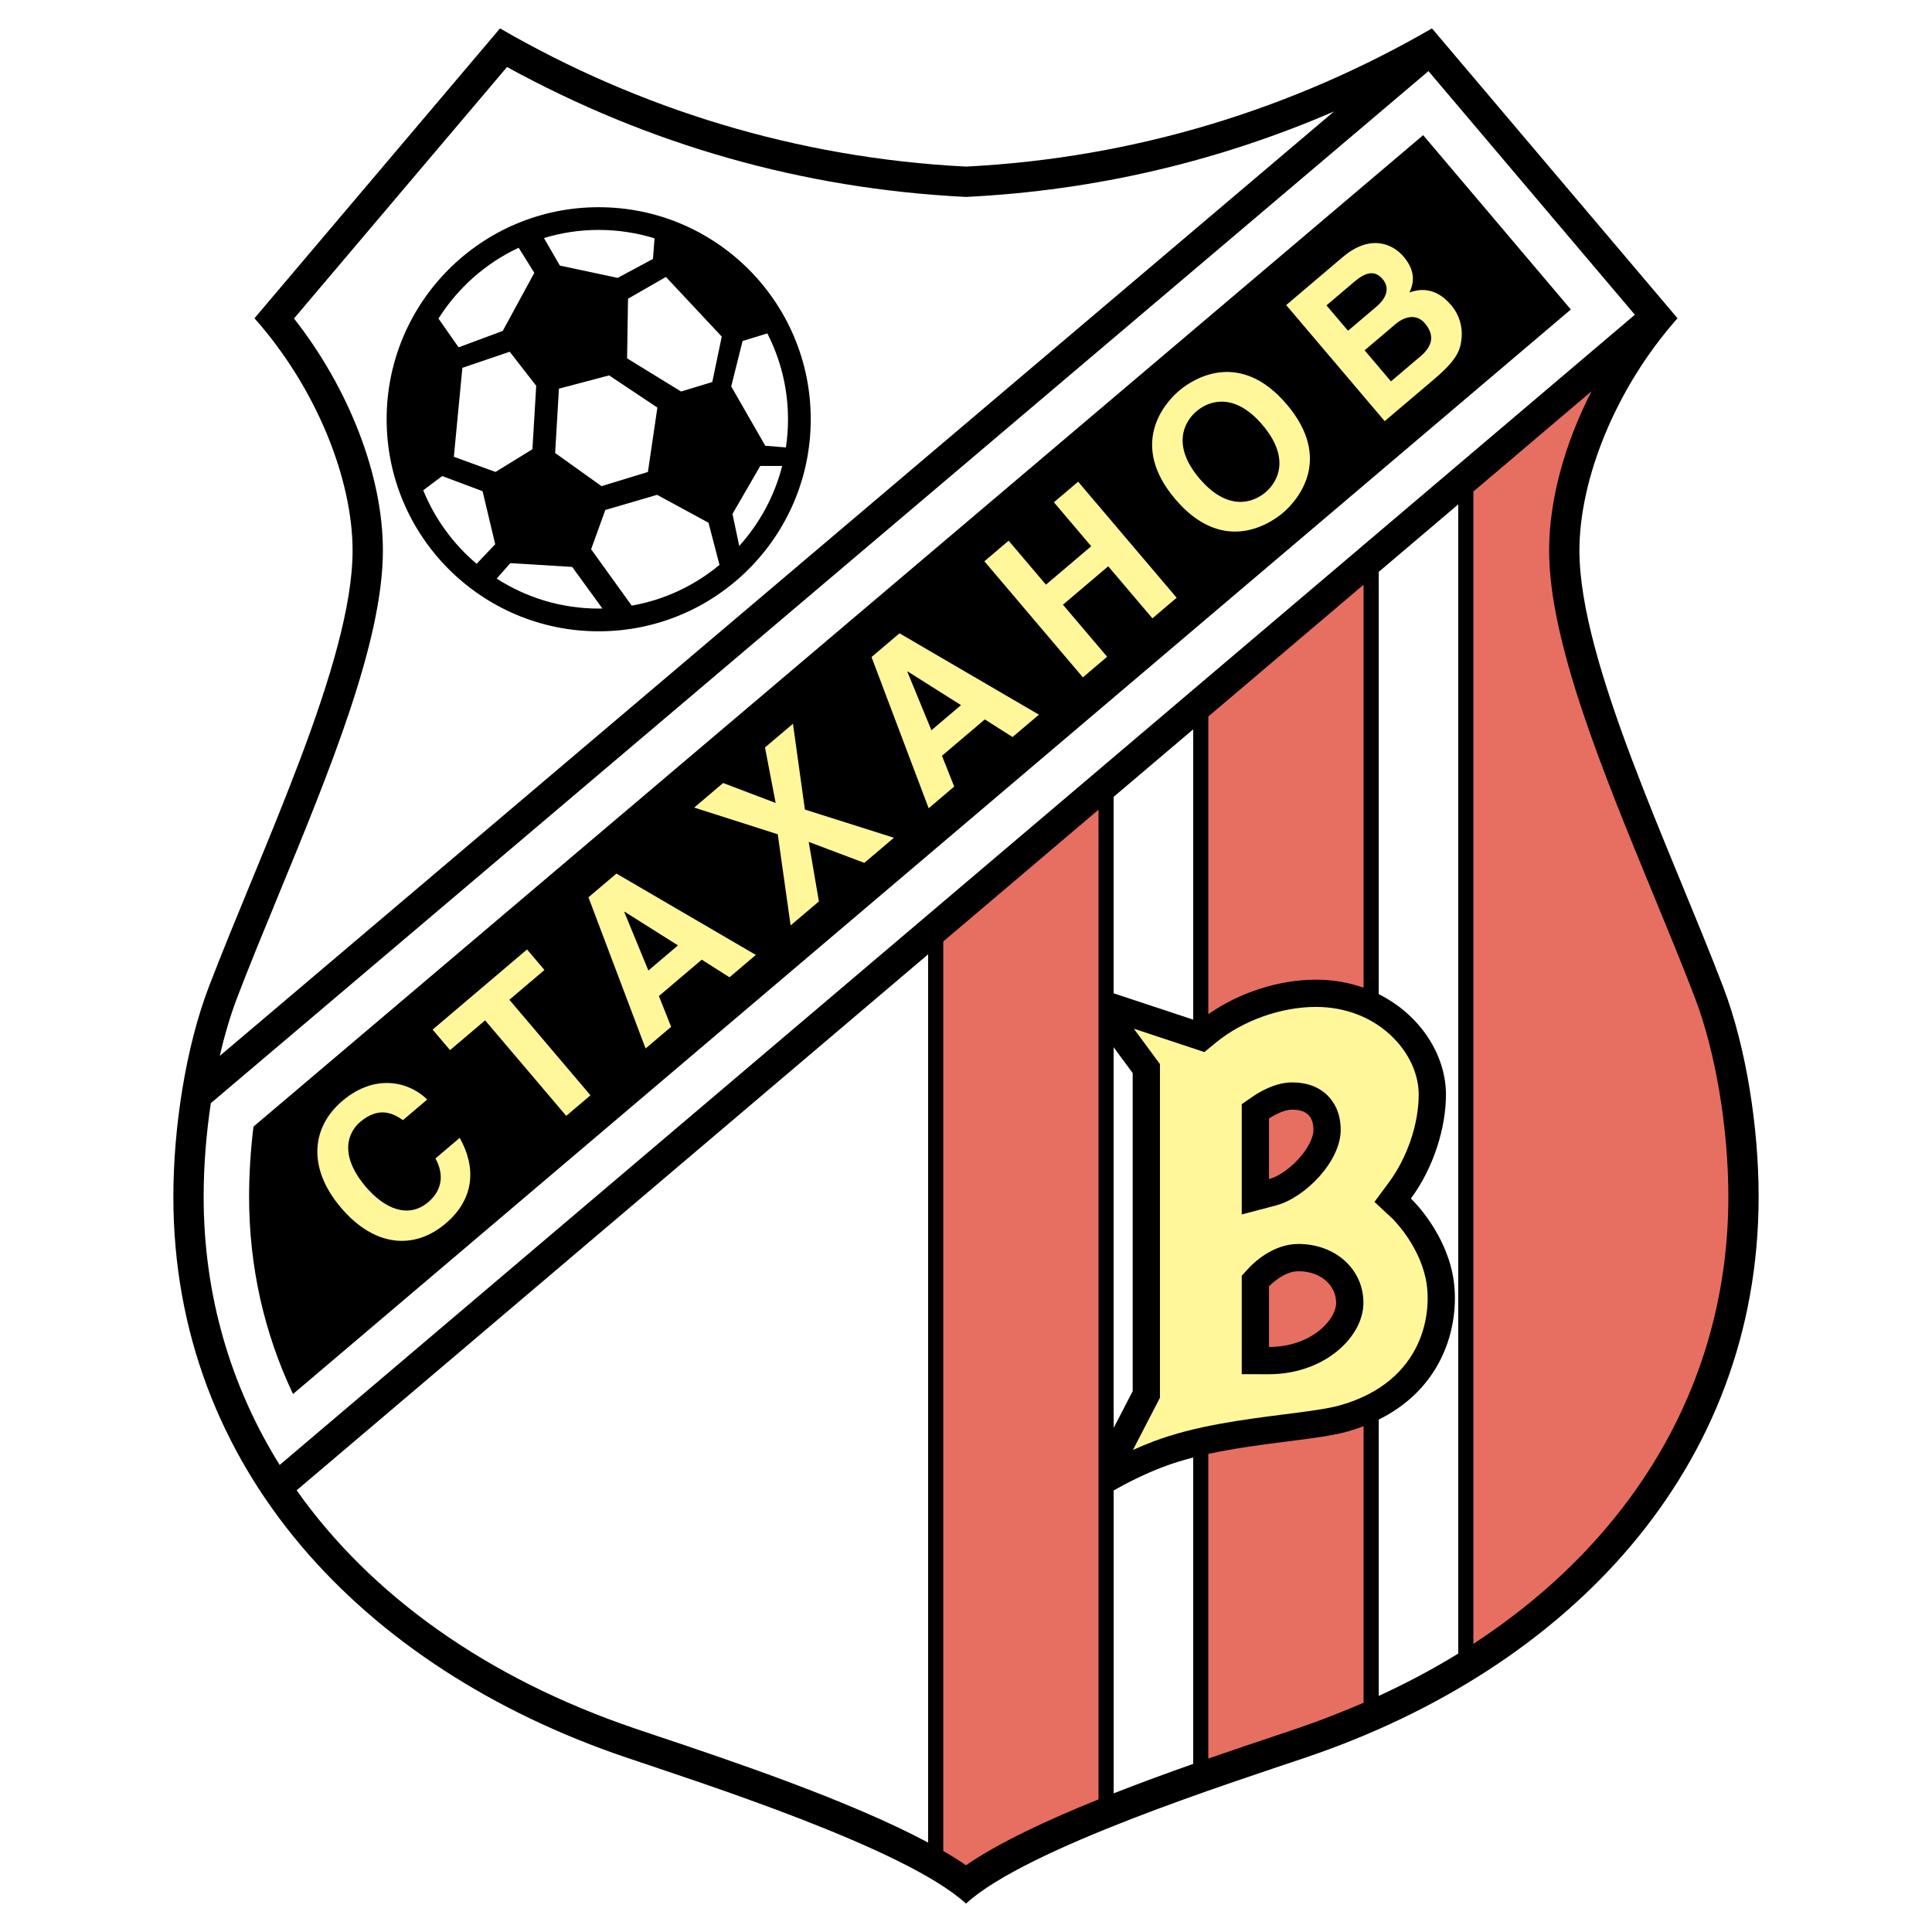
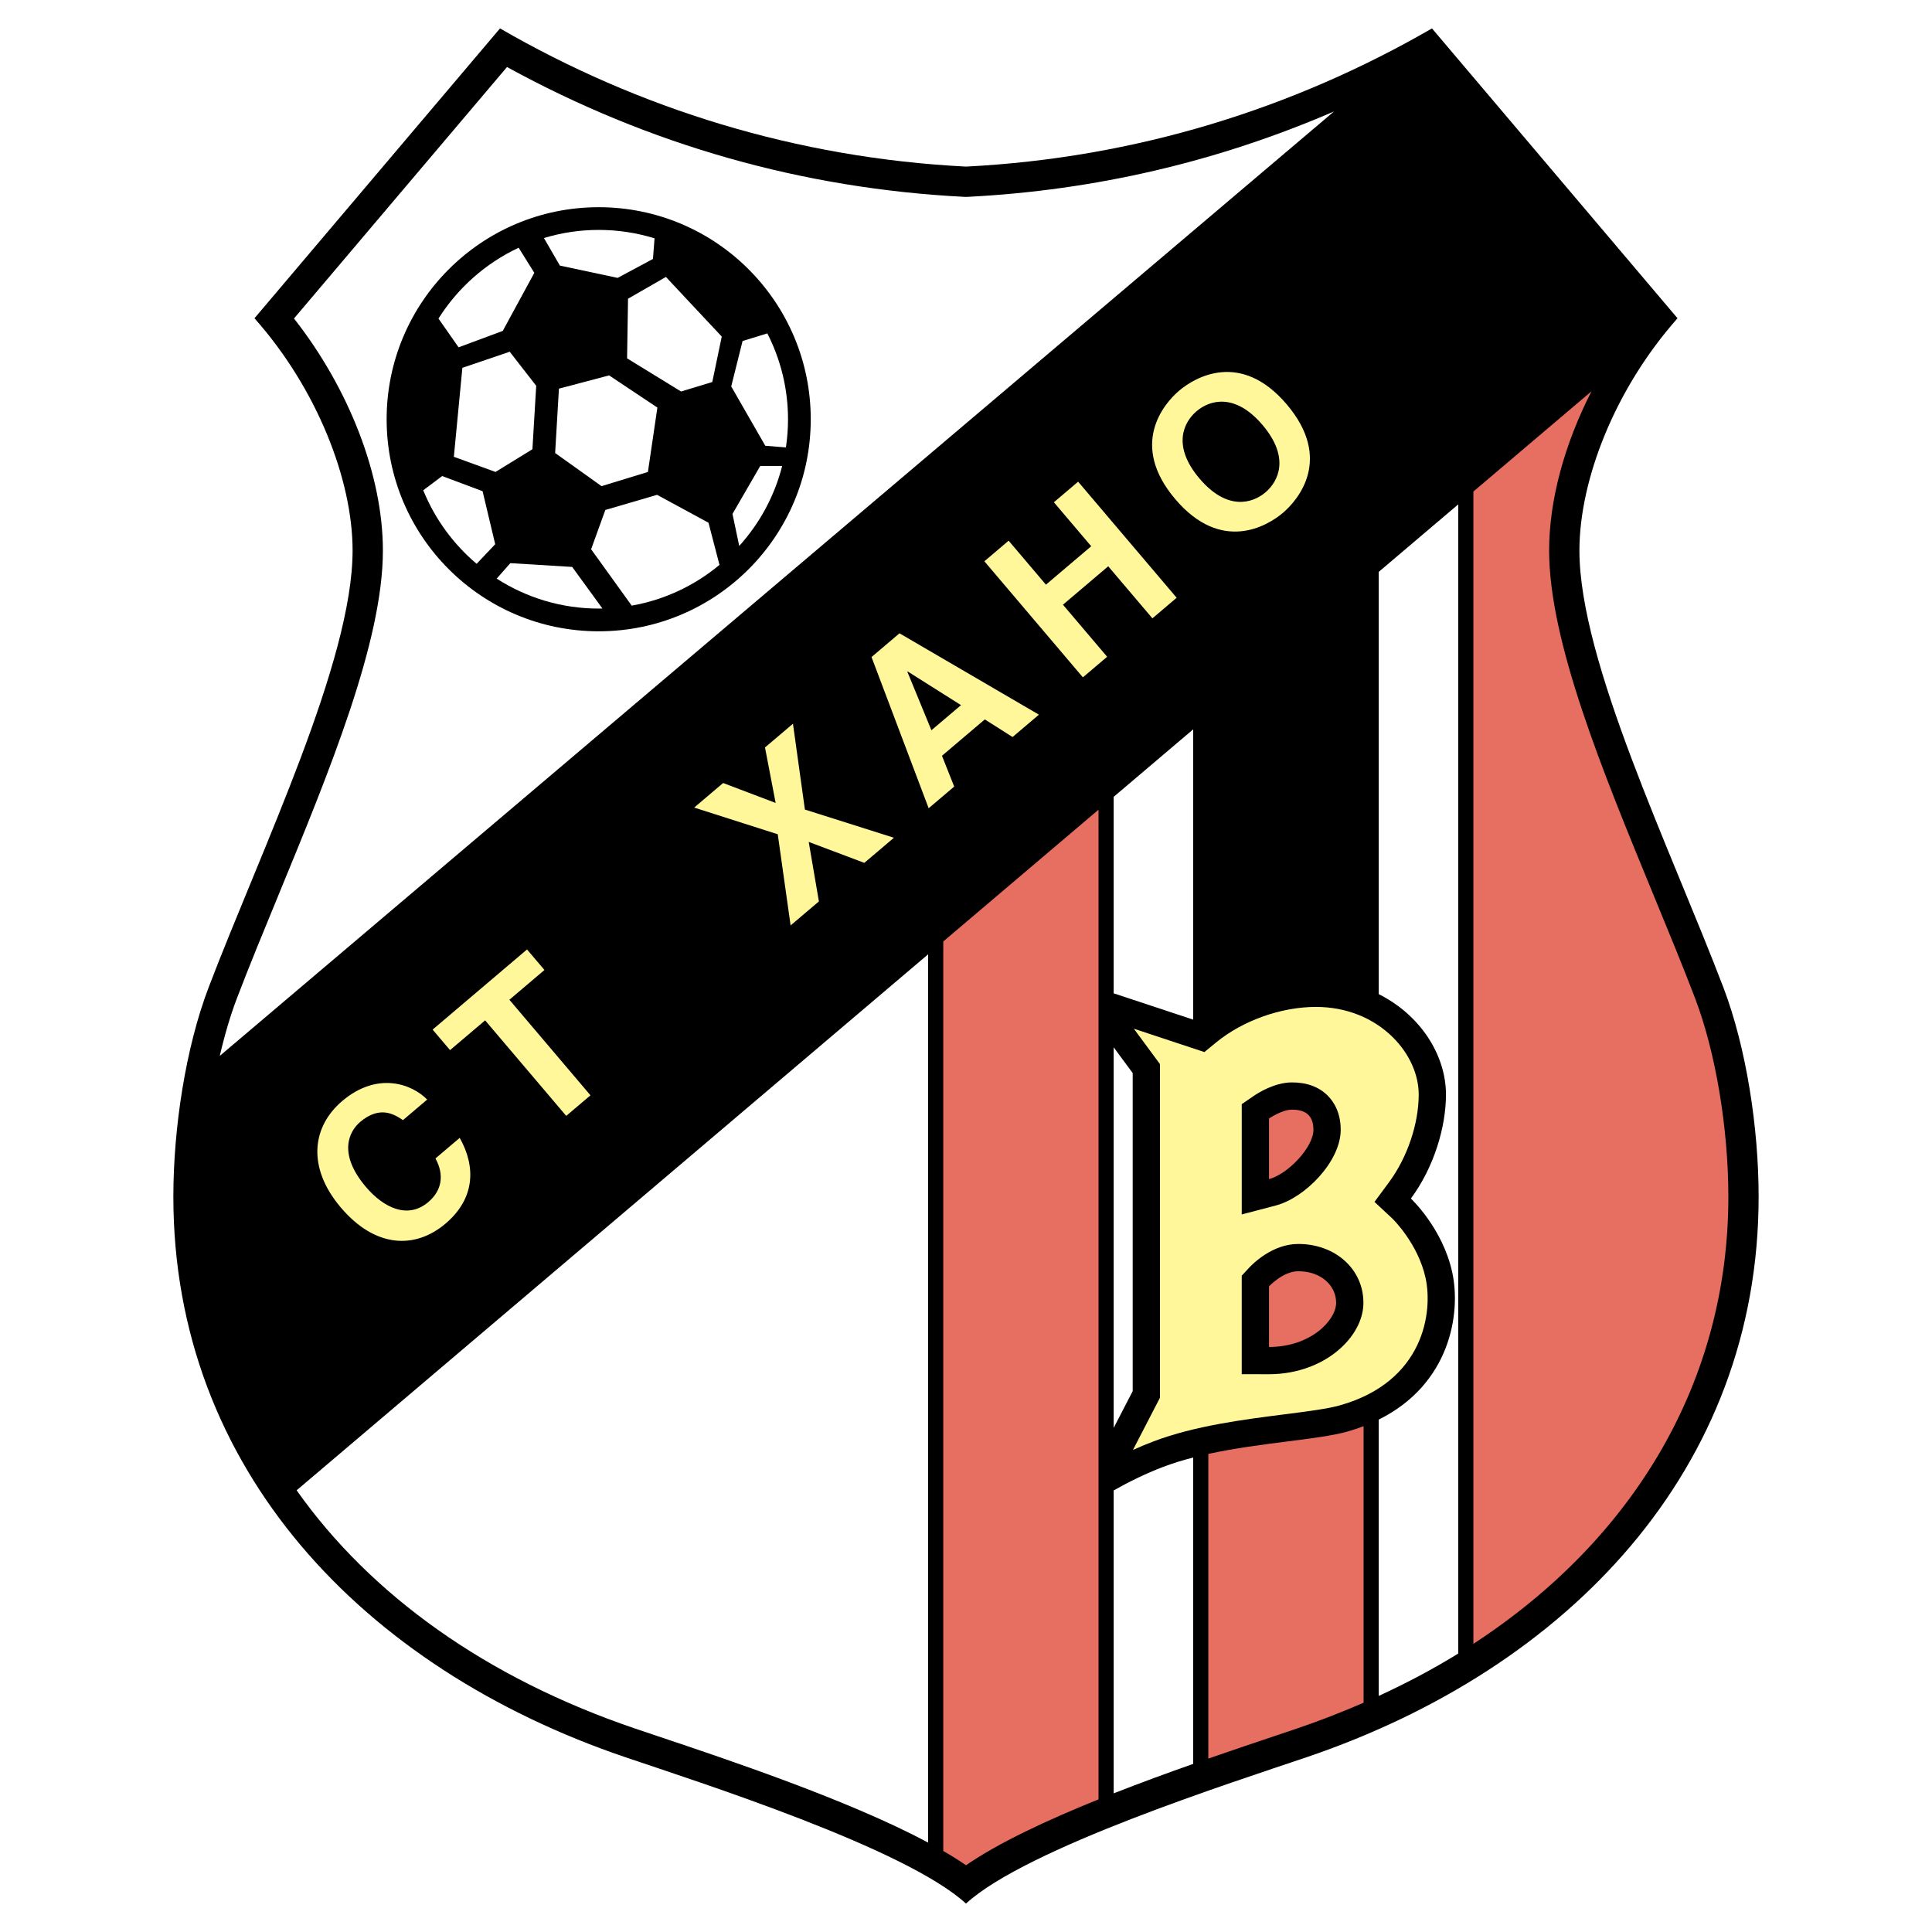
<svg xmlns="http://www.w3.org/2000/svg" version="1.0" id="Layer_1" x="0px" y="0px" width="192.756px" height="192.756px" viewBox="0 0 192.756 192.756" enable-background="new 0 0 192.756 192.756" xml:space="preserve">
  <g>
    <polygon fill-rule="evenodd" clip-rule="evenodd" fill="#FFFFFF" points="0,0 192.756,0 192.756,192.756 0,192.756 0,0  " />
    <path fill-rule="evenodd" clip-rule="evenodd" d="M171.934,98.496c-5.289-13.852-14.355-32.523-14.355-43.57   c0-7.025,3.526-16.119,9.788-23.173L142.869,2.834c-13.843,8.006-29.585,12.93-46.491,13.787   C79.472,15.764,63.729,10.84,49.886,2.834L25.389,31.753c6.263,7.054,9.789,16.147,9.789,23.173   c0,11.047-9.067,29.719-14.356,43.57c-2.301,6.027-3.526,14.045-3.526,20.904c0,27.123,18.904,47.025,45.08,55.912   c7.405,2.516,27.958,9.068,34,14.609c0,0,0-0.002,0.001-0.004c0,0.002,0.001,0.004,0.001,0.004   c6.042-5.541,26.596-12.094,34.001-14.609c26.175-8.887,45.08-28.789,45.08-55.912C175.46,112.541,174.235,104.523,171.934,98.496   L171.934,98.496z" />
-     <path fill-rule="evenodd" clip-rule="evenodd" fill="#FFFFFF" d="M142.518,7.095L21.034,110.064   c-0.462,3.084-0.716,6.283-0.716,9.336c0,9.76,2.645,18.822,7.585,26.758L163.109,31.402L142.518,7.095L142.518,7.095z" />
    <path fill-rule="evenodd" clip-rule="evenodd" d="M24.852,119.4c0-2.291,0.154-4.668,0.436-6.998l116.702-98.917l14.732,17.392   L29.235,139.082C26.369,133.033,24.852,126.412,24.852,119.4L24.852,119.4z" />
    <path fill-rule="evenodd" clip-rule="evenodd" fill="#FFFFFF" d="M96.531,19.64l-0.153,0.008l-0.153-0.008   c-16.119-0.817-31.458-5.178-45.641-12.953L29.331,31.776c5.511,7.024,8.87,15.684,8.87,23.15c0,9.08-5.312,21.976-10.448,34.447   c-1.487,3.611-2.893,7.021-4.106,10.201c-0.66,1.727-1.237,3.686-1.719,5.771l111.17-94.228   C121.518,16.126,109.27,18.994,96.531,19.64L96.531,19.64z" />
    <path fill-rule="evenodd" clip-rule="evenodd" d="M59.731,62.985c-11.684,0-21.156-9.472-21.156-21.156s9.472-21.156,21.156-21.156   c11.684,0,21.157,9.472,21.157,21.156S71.415,62.985,59.731,62.985L59.731,62.985z" />
    <path fill-rule="evenodd" clip-rule="evenodd" fill="#FFFFFF" d="M50.916,56.185l-1.362,1.544c2.94,1.888,6.432,2.989,10.177,2.989   c0.125,0,0.248-0.007,0.371-0.009l-3.015-4.146L50.916,56.185L50.916,56.185z" />
    <path fill-rule="evenodd" clip-rule="evenodd" fill="#FFFFFF" d="M44.116,47.496l-1.89,1.418c1.162,2.86,3.004,5.374,5.327,7.338   l1.853-1.956l-1.259-5.289L44.116,47.496L44.116,47.496z" />
    <path fill-rule="evenodd" clip-rule="evenodd" fill="#FFFFFF" d="M61.62,27.725l3.526-1.889l0.158-2.057   c-1.762-0.545-3.634-0.84-5.573-0.84c-1.899,0-3.733,0.285-5.463,0.809l1.591,2.749L61.62,27.725L61.62,27.725z" />
    <polygon fill-rule="evenodd" clip-rule="evenodd" fill="#FFFFFF" points="53.498,38.492 50.854,35.092 46.131,36.698    45.281,45.575 49.437,47.086 53.12,44.82 53.498,38.492  " />
    <polygon fill-rule="evenodd" clip-rule="evenodd" fill="#FFFFFF" points="55.387,45.198 60.015,48.503 64.643,47.086    65.587,40.665 60.771,37.453 55.765,38.775 55.387,45.198  " />
    <path fill-rule="evenodd" clip-rule="evenodd" fill="#FFFFFF" d="M50.161,33.014l3.148-5.793l-1.563-2.505   c-3.295,1.544-6.073,4.012-8,7.068l2.007,2.868L50.161,33.014L50.161,33.014z" />
    <polygon fill-rule="evenodd" clip-rule="evenodd" fill="#FFFFFF" points="62.659,29.803 62.564,35.753 67.948,39.059    71.065,38.114 72.009,33.581 66.437,27.63 62.659,29.803  " />
    <path fill-rule="evenodd" clip-rule="evenodd" fill="#FFFFFF" d="M72.954,38.555l3.4,5.919l2.057,0.165   c0.137-0.917,0.209-1.854,0.209-2.809c0-3.083-0.748-5.994-2.063-8.568l-2.47,0.76L72.954,38.555L72.954,38.555z" />
    <path fill-rule="evenodd" clip-rule="evenodd" fill="#FFFFFF" d="M65.556,49.369l-5.163,1.511l-1.417,3.919l4.05,5.625   c3.29-0.582,6.289-2.012,8.758-4.064l-1.097-4.206L65.556,49.369L65.556,49.369z" />
    <path fill-rule="evenodd" clip-rule="evenodd" fill="#FFFFFF" d="M73.08,51.274l0.673,3.197c2.023-2.242,3.518-4.968,4.285-7.983   H75.85L73.08,51.274L73.08,51.274z" />
    <path fill-rule="evenodd" clip-rule="evenodd" fill="#FFFFFF" d="M29.595,148.688c7.379,10.441,18.915,18.727,33.753,23.764   l2.215,0.746c7.201,2.414,19.152,6.42,27.036,10.635V95.213L29.595,148.688L29.595,148.688z" />
    <path fill-rule="evenodd" clip-rule="evenodd" fill="#FFFFFF" d="M137.556,57.056v42.13c4.146,2.07,6.708,6.072,6.708,10.016   c0,3.283-1.212,7.281-3.499,10.377c0,0,3.174,2.959,4.129,7.379c0.891,4.117-0.236,11.158-7.338,14.674v27.57   c2.791-1.285,5.443-2.693,7.933-4.227V50.322L137.556,57.056L137.556,57.056z" />
    <polygon fill-rule="evenodd" clip-rule="evenodd" fill="#FFFFFF" points="119.044,101.73 119.044,72.767 111.11,79.501    111.11,99.104 119.044,101.73  " />
    <polygon fill-rule="evenodd" clip-rule="evenodd" fill="#FFFFFF" points="113.009,138.795 113.009,107.061 111.11,104.486    111.11,142.463 113.009,138.795  " />
    <path fill-rule="evenodd" clip-rule="evenodd" fill="#FFFFFF" d="M116.056,146.35c-1.794,0.682-3.486,1.527-4.945,2.35v30.223   c2.667-1.047,5.371-2.037,7.934-2.939v-30.566C118.012,145.682,117.007,145.988,116.056,146.35L116.056,146.35z" />
    <path fill-rule="evenodd" clip-rule="evenodd" fill="#FFF799" d="M142.235,127.531c-0.754-3.484-3.31-5.947-3.326-5.963   l-1.775-1.656l1.442-1.951c1.831-2.477,2.968-5.832,2.968-8.76c0-1.99-0.93-4.061-2.553-5.684   c-1.972-1.971-4.705-3.057-7.697-3.057c-3.484,0-7.305,1.361-9.973,3.553l-1.158,0.951l-1.424-0.471l-5.614-1.859l2.072,2.811   l0.531,0.719v0.896v31.734v0.66l-0.305,0.59l-2.391,4.621c0.666-0.303,1.354-0.592,2.059-0.859   c4.118-1.562,9.054-2.189,13.021-2.693c2.229-0.283,4.335-0.551,5.587-0.906C142.104,137.822,142.958,130.873,142.235,127.531   L142.235,127.531z M123.889,117.639v-6.045v-1.432l1.181-0.811c0.465-0.32,2.113-1.359,3.831-1.359   c1.488,0,2.688,0.443,3.563,1.318c0.592,0.594,1.298,1.666,1.298,3.416c0,3.146-3.553,6.777-6.461,7.543l-3.412,0.896V117.639   L123.889,117.639z M134.045,134.23c-1.828,1.828-4.538,2.877-7.436,2.877l-2.721-0.002v-2.719v-6.045v-1.064l0.723-0.781   c0.368-0.398,2.336-2.385,4.919-2.385c3.705,0,6.498,2.521,6.498,5.867C136.028,131.441,135.324,132.951,134.045,134.23   L134.045,134.23z" />
    <path fill-rule="evenodd" clip-rule="evenodd" fill="#FFF799" d="M40.202,111.756c-0.782-0.529-2.262-1.521-4.262,0.176   c-1.162,0.986-2.214,3.211,0.565,6.486c1.766,2.08,4.177,3.254,6.225,1.514c1.339-1.135,1.631-2.688,0.716-4.354l2.419-2.053   c1.652,2.926,1.499,6.08-1.404,8.545c-3.081,2.615-7.057,2.41-10.452-1.59c-3.436-4.049-2.85-8.098,0.134-10.631   c3.468-2.943,6.897-1.748,8.477-0.146L40.202,111.756L40.202,111.756z" />
    <polygon fill-rule="evenodd" clip-rule="evenodd" fill="#FFF799" points="58.911,109.279 56.492,111.332 48.401,101.801    44.901,104.771 43.163,102.723 52.582,94.727 54.32,96.776 50.821,99.746 58.911,109.279  " />
-     <path fill-rule="evenodd" clip-rule="evenodd" fill="#FFF799" d="M62.284,90.988l0.032-0.028l5.324,3.362l-2.951,2.506   L62.284,90.988L62.284,90.988z M65.74,99.375l4.274-3.627l2.768,1.756l2.629-2.23l-13.91-8.117l-2.791,2.368l5.701,15.084   l2.548-2.162L65.74,99.375L65.74,99.375z" />
    <polygon fill-rule="evenodd" clip-rule="evenodd" fill="#FFF799" points="89.186,83.582 86.234,86.088 80.686,83.998    81.702,89.935 78.879,92.33 77.597,83.235 69.259,80.572 72.146,78.121 77.387,80.111 76.324,74.576 79.114,72.207 80.305,80.77    89.186,83.582  " />
    <path fill-rule="evenodd" clip-rule="evenodd" fill="#FFF799" d="M90.525,67.017l0.032-0.027l5.323,3.362l-2.952,2.505   L90.525,67.017L90.525,67.017z M93.981,75.404l4.274-3.628l2.769,1.757l2.629-2.231l-13.91-8.117l-2.791,2.369l5.701,15.085   l2.548-2.163L93.981,75.404L93.981,75.404z" />
    <polygon fill-rule="evenodd" clip-rule="evenodd" fill="#FFF799" points="106.051,60.332 110.459,65.525 108.04,67.579    98.211,55.999 100.631,53.945 104.354,58.332 108.87,54.499 105.146,50.111 107.565,48.058 117.395,59.638 114.976,61.692    110.567,56.499 106.051,60.332  " />
    <path fill-rule="evenodd" clip-rule="evenodd" fill="#FFF799" d="M119.674,47.743c-2.752-3.242-1.598-5.609-0.292-6.718   c1.308-1.109,3.83-1.863,6.582,1.379s1.598,5.609,0.291,6.718S122.425,50.984,119.674,47.743L119.674,47.743z M117.254,49.796   c4.613,5.436,9.208,2.674,10.739,1.374c1.532-1.3,5.003-5.384,0.39-10.82c-4.613-5.436-9.207-2.674-10.739-1.374   S112.641,44.36,117.254,49.796L117.254,49.796z" />
-     <path fill-rule="evenodd" clip-rule="evenodd" fill="#FFF799" d="M136.149,34.951l3.081-2.615c0.87-0.739,2.07-1.091,2.933-0.075   c0.999,1.177,0.76,2.269-0.418,3.268l-2.968,2.519L136.149,34.951L136.149,34.951z M138.152,42.019l4.903-4.162   c2.372-2.013,2.658-2.949,2.771-4.156c0.106-1.117-0.245-2.316-1.026-3.236c-0.972-1.145-2.301-1.959-4.172-1.287   c0.278-0.653,0.817-1.915-0.593-3.576c-1.013-1.193-3.244-2.352-6.084,0.058l-5.628,4.778L138.152,42.019L138.152,42.019z    M132.344,30.467l2.774-2.355c1.097-0.931,2.02-1.215,2.828-0.264c0.779,0.919,0.337,1.934-0.614,2.741L134.493,33L132.344,30.467   L132.344,30.467z" />
    <path fill-rule="evenodd" clip-rule="evenodd" fill="#E76F61" d="M172.438,119.4c0-6.854-1.275-14.451-3.327-19.826   c-1.214-3.18-2.619-6.59-4.106-10.201c-5.137-12.472-10.448-25.368-10.448-34.447c0-5.043,1.537-10.629,4.229-15.889L147,49.04   v114.966C163.196,153.439,172.438,137.639,172.438,119.4L172.438,119.4z" />
    <path fill-rule="evenodd" clip-rule="evenodd" fill="#E76F61" d="M94.11,184.67c0.818,0.475,1.579,0.949,2.268,1.426   c3.26-2.248,8.105-4.508,13.221-6.572v-98.74L94.11,93.93V184.67L94.11,184.67z" />
-     <path fill-rule="evenodd" clip-rule="evenodd" fill="#E76F61" d="M131.294,97.742c1.713,0,3.307,0.289,4.75,0.801V58.338   l-15.489,13.146v29.703C123.571,99.064,127.542,97.742,131.294,97.742L131.294,97.742z" />
    <path fill-rule="evenodd" clip-rule="evenodd" fill="#E76F61" d="M126.609,134.387c4.18,0,6.698-2.686,6.698-4.408   c0-1.721-1.511-3.148-3.777-3.148c-1.524,0-2.921,1.512-2.921,1.512V134.387L126.609,134.387z" />
    <path fill-rule="evenodd" clip-rule="evenodd" fill="#E76F61" d="M134.441,142.824c-2.928,0.83-8.608,1.086-13.887,2.234v30.395   c2.44-0.848,4.71-1.609,6.638-2.256l2.216-0.746c2.294-0.779,4.503-1.641,6.636-2.57v-27.59   C135.535,142.484,135.004,142.664,134.441,142.824L134.441,142.824z" />
    <path fill-rule="evenodd" clip-rule="evenodd" fill="#E76F61" d="M131.041,112.727c0-1.721-1.133-2.016-2.141-2.016   c-1.007,0-2.291,0.883-2.291,0.883v6.045C128.522,117.135,131.041,114.447,131.041,112.727L131.041,112.727z" />
  </g>
</svg>